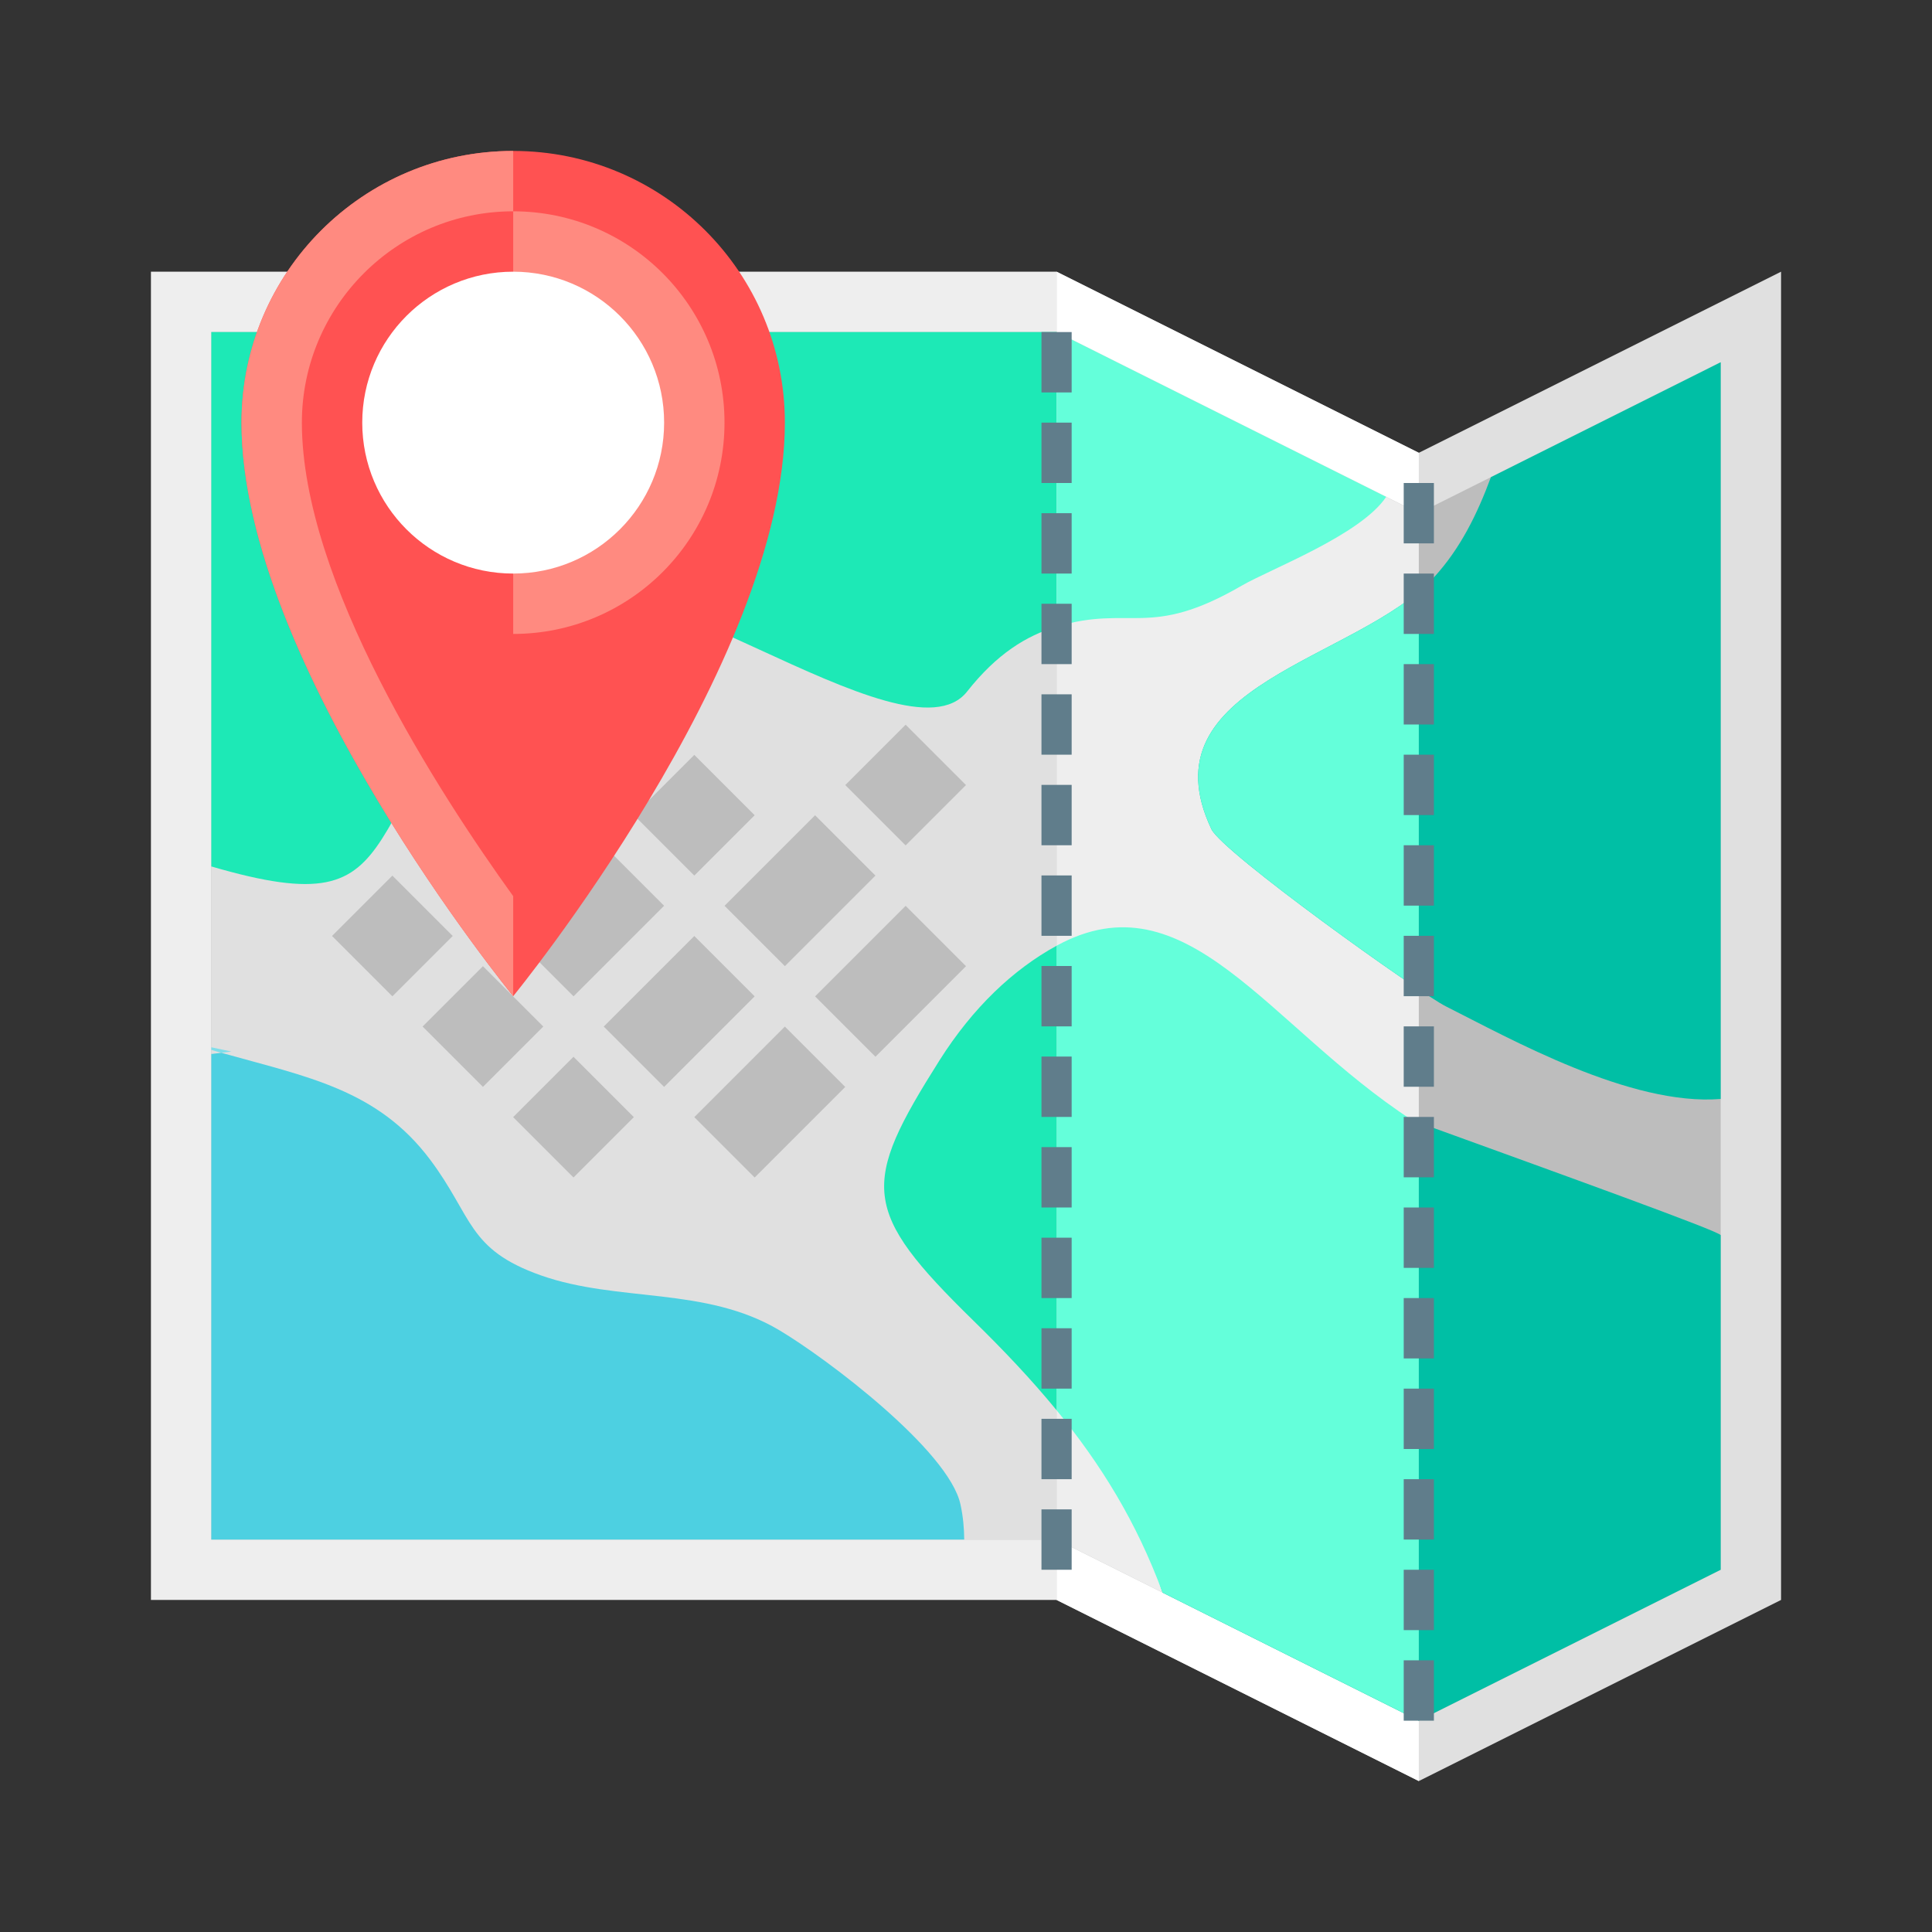
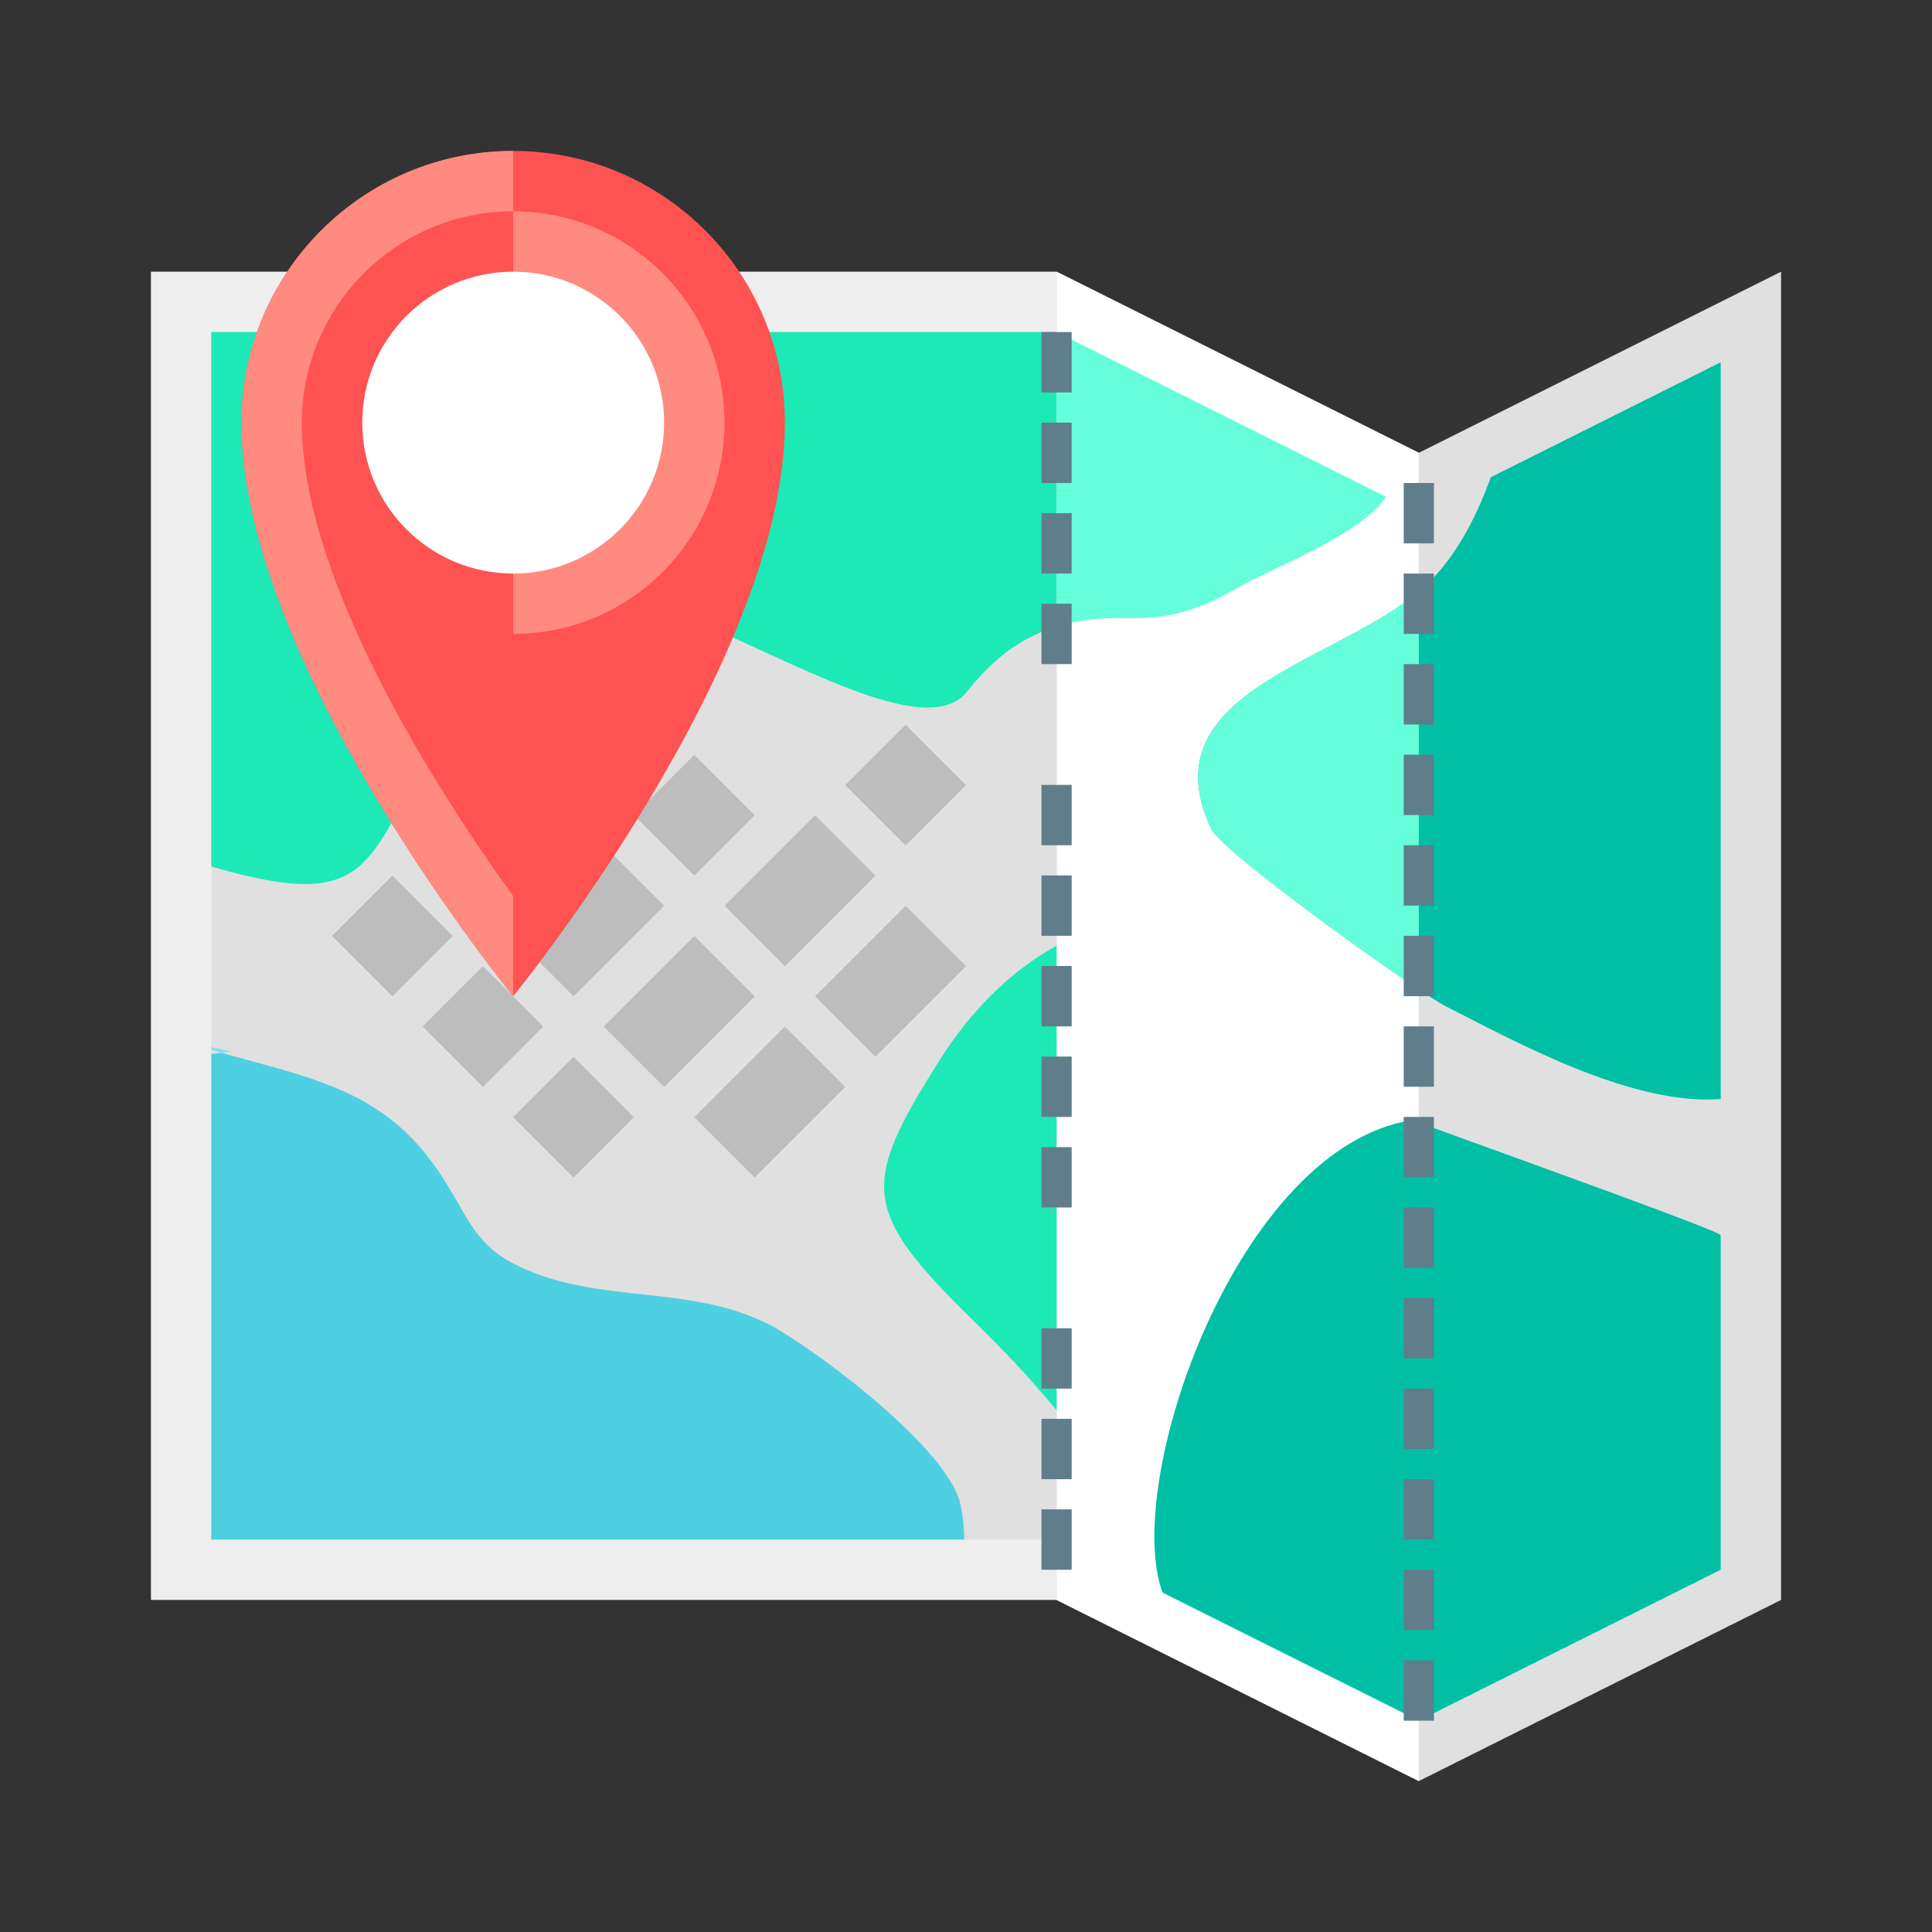
<svg xmlns="http://www.w3.org/2000/svg" id="Layer_1" height="64" viewBox="0 0 64 64" width="64">
  <rect x="0" y="0" width="64" height="64" fill="#333333" stroke="none" />
  <g id="map">
    <g>
      <path d="m5 9h30v44h-30z" fill="#eee" />
    </g>
    <g>
      <path d="m59 53-12 6-12-6v-44l12 6 12-6z" fill="#e0e0e0" />
    </g>
    <g>
      <path d="m35 9v44l12 6v-44z" fill="#fff" />
    </g>
    <g>
-       <path d="m47 17-12-6h-28v40h28l12 6 10-5v-40z" fill="#bdbdbd" />
-     </g>
+       </g>
    <g>
      <path d="m7 11h28v40h-28z" fill="#e0e0e0" />
    </g>
    <g>
-       <path d="m35 11v40l12 6v-40z" fill="#eee" />
-     </g>
+       </g>
    <g>
      <path d="m7 34.693v.086c.11.031.223.064.332.096.111-.014.219-.026.335-.041z" fill="#80deea" />
      <path d="m31.816 49.832c-.387-1.777-4.405-4.818-6-5.767-2.449-1.457-5.336-.914-7.896-1.816-2.44-.86-2.249-1.936-3.67-3.832-1.75-2.335-4.096-2.748-6.918-3.542-.112.014-.226.027-.332.04v16.085h24.941c-.003-.371-.035-.756-.125-1.168z" fill="#4dd0e1" />
    </g>
    <g>
      <path d="m7 28.702c7.195 2.101 4.207-1.628 11-8.702 2.359-2.458 11.986 5.511 14.035 2.91.985-1.25 1.965-1.851 2.965-2.151v-9.759h-28z" fill="#1de9b6" />
    </g>
    <g>
      <path d="m35 11v9.759c2.469-.738 3.058.424 6.129-1.356.954-.554 3.943-1.678 4.789-2.943z" fill="#64ffda" />
    </g>
    <g>
      <path d="m57 40.915c-.115-.153-5-1.915-10.225-3.809-5.775.894-9.613 11.985-8.264 15.65l8.489 4.244 10-5z" fill="#00bfa5" />
    </g>
    <g>
-       <path d="m46.775 37.106c-4.775-3.106-7.456-8.14-11.775-5.777v15.386c1.464 1.783 2.651 3.704 3.511 6.041l8.489 4.244v-19.863c-.078-.007-.146-.025-.225-.031z" fill="#64ffda" />
-     </g>
+       </g>
    <g>
      <path d="m35 31.329c-1.435.785-2.772 2.047-3.875 3.792-2.608 4.13-2.615 4.972 1.122 8.629 1.001.979 1.921 1.95 2.753 2.965z" fill="#1de9b6" />
    </g>
    <g>
      <path d="m57 12-7.612 3.807c-.451 1.222-1.013 2.366-1.884 3.315-2.536 2.763-9.64 3.553-7.375 8.344.361.766 6.843 5.406 7.773 5.874 2.12 1.066 6.107 3.306 9.098 3.065z" fill="#00bfa5" />
    </g>
    <g>
      <path d="m47 19.598c-2.852 2.396-9 3.364-6.871 7.868.3.636 4.814 3.938 6.871 5.31z" fill="#64ffda" />
    </g>
    <g fill="#bdbdbd">
      <path d="m28.086 30.379h2.828v4.243h-2.828z" transform="matrix(-.707 -.707 .707 -.707 27.379 76.341)" />
      <path d="m25.086 27.379h2.828v4.243h-2.828z" transform="matrix(-.707 -.707 .707 -.707 24.379 69.098)" />
      <path d="m24.086 34.379h2.828v4.243h-2.828z" transform="matrix(-.707 -.707 .707 -.707 17.722 80.341)" />
      <path d="m21.086 31.379h2.828v4.243h-2.828z" transform="matrix(-.707 -.707 .707 -.707 14.722 73.098)" />
      <path d="m11.586 29.586h2.828v2.828h-2.828z" transform="matrix(-.707 -.707 .707 -.707 .272 62.113)" />
      <path d="m17.586 35.586h2.828v2.828h-2.828z" transform="matrix(-.707 -.707 .707 -.707 6.272 76.598)" />
      <path d="m28.586 24.586h2.828v2.828h-2.828z" transform="matrix(-.707 -.707 .707 -.707 32.828 65.598)" />
      <path d="m21.586 25.586h2.828v2.828h-2.828z" transform="matrix(-.707 -.707 .707 -.707 20.172 62.355)" />
      <path d="m14.586 32.586h2.828v2.828h-2.828z" transform="matrix(-.707 -.707 .707 -.707 3.272 69.355)" />
      <path d="m18.086 28.379h2.828v4.243h-2.828z" transform="matrix(-.707 -.707 .707 -.707 11.722 65.855)" />
      <path d="m15.086 25.379h2.828v4.243h-2.828z" transform="matrix(-.707 -.707 .707 -.707 8.722 58.613)" />
    </g>
    <g>
      <path d="m26 14c0 8-9 19-9 19s-9-11-9-19c0-4.971 4.029-9 9-9s9 4.029 9 9z" fill="#ff5252" />
    </g>
    <g>
      <path d="m24 14c0 3.867-3.133 7-7 7v-14c3.867 0 7 3.133 7 7z" fill="#ff8a80" />
    </g>
    <g>
      <circle cx="17" cy="14" fill="#fff" r="5" />
    </g>
    <g>
      <path d="m17 29.686c-2.464-3.417-7-10.424-7-15.686 0-3.859 3.141-7 7-7v-2c-4.971 0-9 4.029-9 9 0 8 9 19 9 19z" fill="#ff8a80" />
    </g>
    <g>
      <g>
        <path d="m34.5 50h1v2h-1z" fill="#607d8b" />
      </g>
      <g>
        <path d="m34.5 47h1v2h-1z" fill="#607d8b" />
      </g>
      <g>
        <path d="m34.5 44h1v2h-1z" fill="#607d8b" />
      </g>
      <g>
-         <path d="m34.5 41h1v2h-1z" fill="#607d8b" />
+         <path d="m34.5 41h1h-1z" fill="#607d8b" />
      </g>
      <g>
        <path d="m34.5 38h1v2h-1z" fill="#607d8b" />
      </g>
      <g>
        <path d="m34.5 35h1v2h-1z" fill="#607d8b" />
      </g>
      <g>
        <path d="m34.5 32h1v2h-1z" fill="#607d8b" />
      </g>
      <g>
        <path d="m34.5 29h1v2h-1z" fill="#607d8b" />
      </g>
      <g>
        <path d="m34.5 26h1v2h-1z" fill="#607d8b" />
      </g>
      <g>
-         <path d="m34.5 23h1v2h-1z" fill="#607d8b" />
-       </g>
+         </g>
      <g>
        <path d="m34.5 20h1v2h-1z" fill="#607d8b" />
      </g>
      <g>
        <path d="m34.5 17h1v2h-1z" fill="#607d8b" />
      </g>
      <g>
        <path d="m34.5 14h1v2h-1z" fill="#607d8b" />
      </g>
      <g>
        <path d="m34.5 11h1v2h-1z" fill="#607d8b" />
      </g>
    </g>
    <g>
      <g>
        <path d="m46.5 55h1v2h-1z" fill="#607d8b" />
      </g>
      <g>
        <path d="m46.5 52h1v2h-1z" fill="#607d8b" />
      </g>
      <g>
        <path d="m46.5 49h1v2h-1z" fill="#607d8b" />
      </g>
      <g>
        <path d="m46.5 46h1v2h-1z" fill="#607d8b" />
      </g>
      <g>
        <path d="m46.5 43h1v2h-1z" fill="#607d8b" />
      </g>
      <g>
        <path d="m46.5 40h1v2h-1z" fill="#607d8b" />
      </g>
      <g>
        <path d="m46.5 37h1v2h-1z" fill="#607d8b" />
      </g>
      <g>
        <path d="m46.5 34h1v2h-1z" fill="#607d8b" />
      </g>
      <g>
        <path d="m46.5 31h1v2h-1z" fill="#607d8b" />
      </g>
      <g>
        <path d="m46.5 28h1v2h-1z" fill="#607d8b" />
      </g>
      <g>
        <path d="m46.5 25h1v2h-1z" fill="#607d8b" />
      </g>
      <g>
        <path d="m46.5 22h1v2h-1z" fill="#607d8b" />
      </g>
      <g>
        <path d="m46.5 19h1v2h-1z" fill="#607d8b" />
      </g>
      <g>
        <path d="m46.5 16h1v2h-1z" fill="#607d8b" />
      </g>
    </g>
  </g>
</svg>